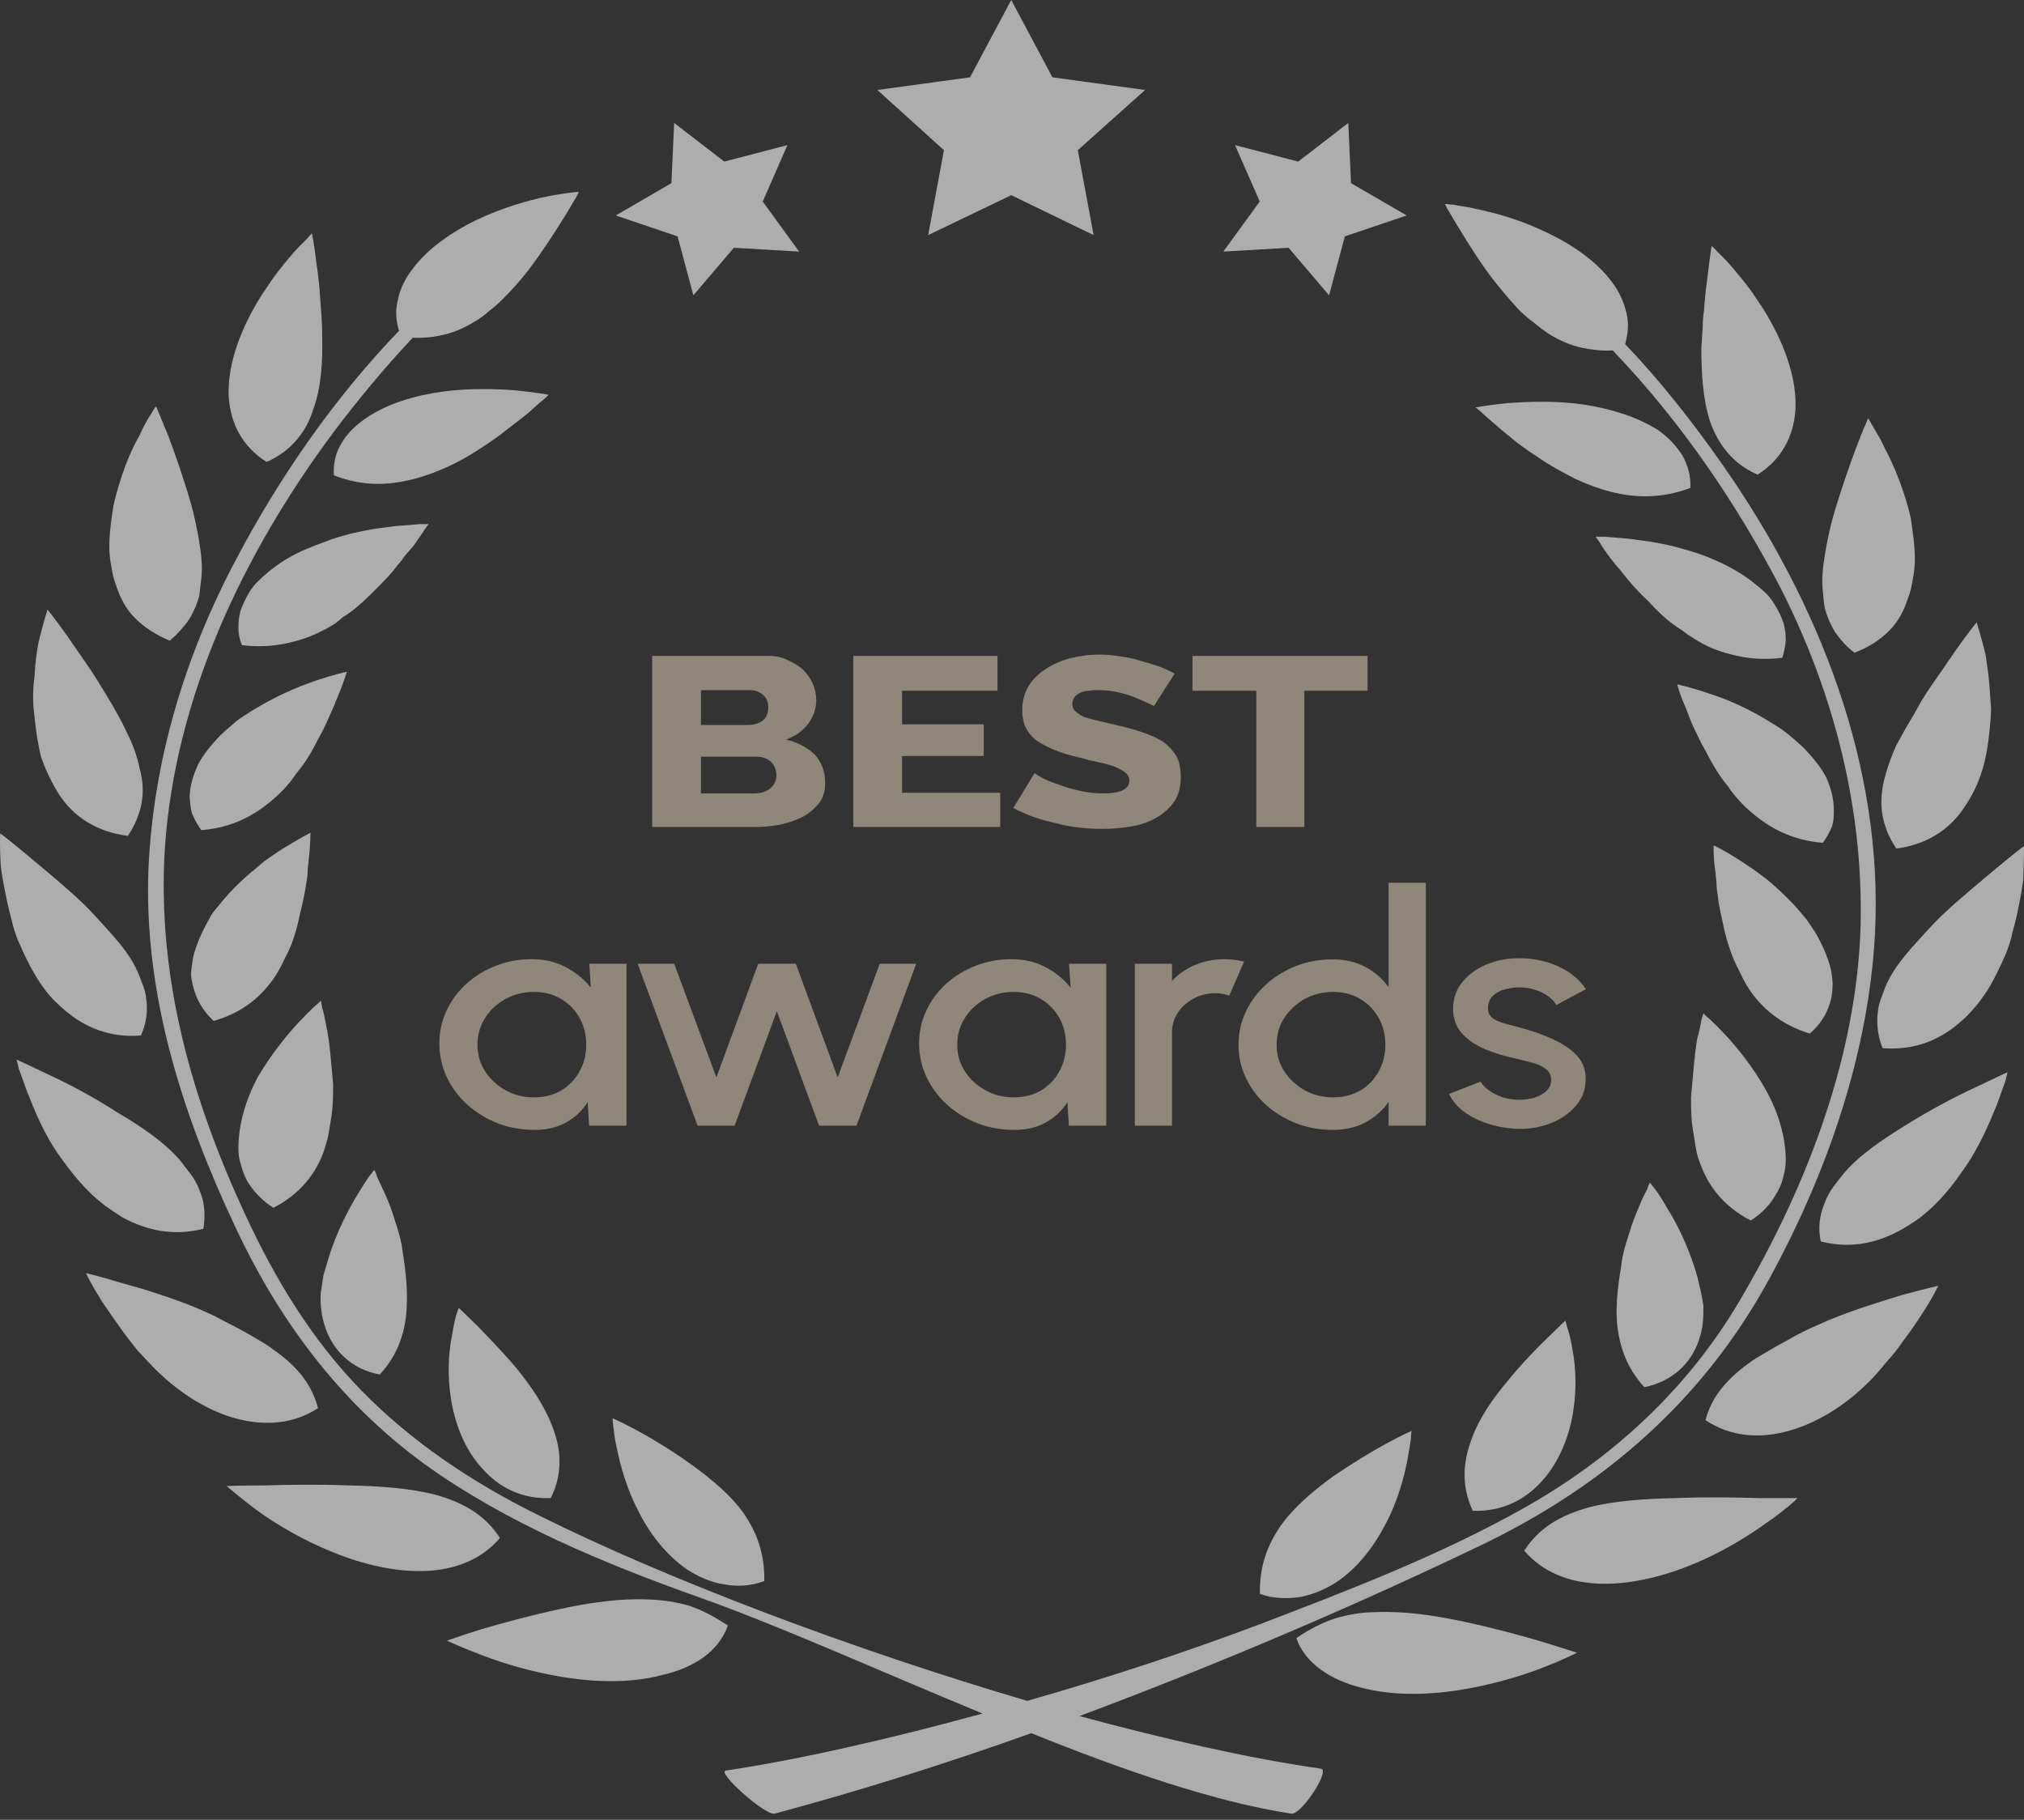
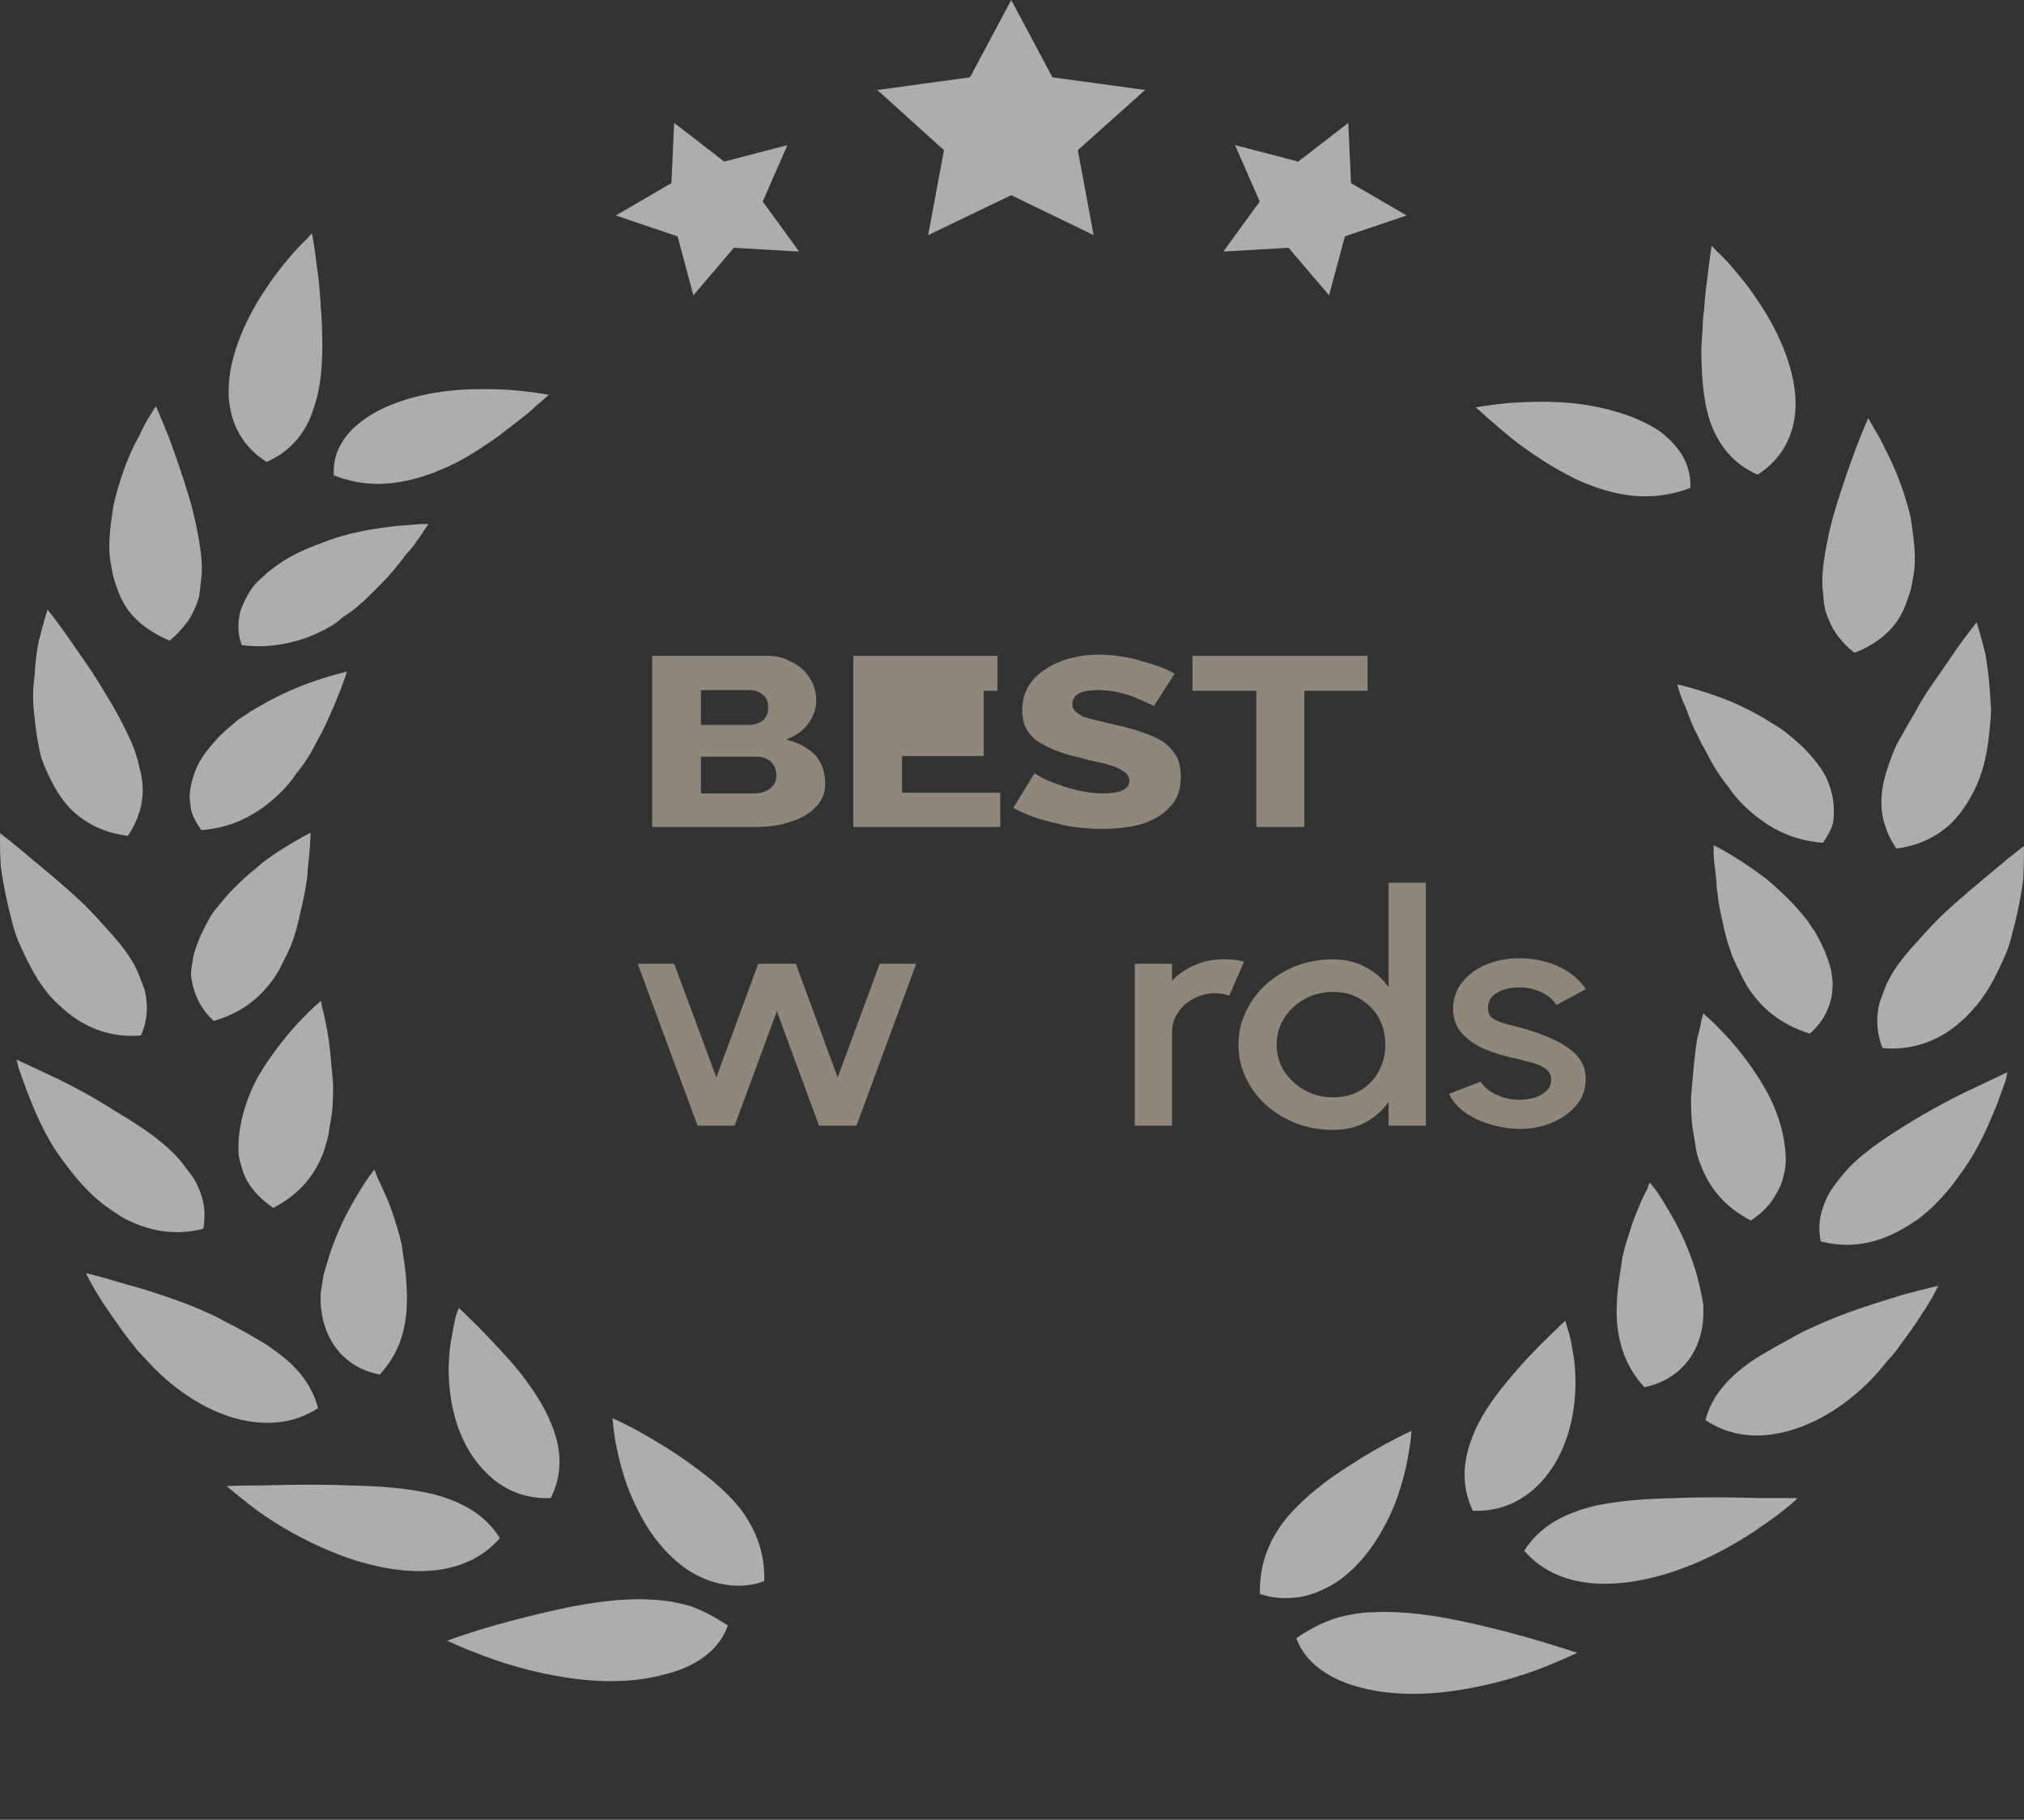
<svg xmlns="http://www.w3.org/2000/svg" width="218" height="196" viewBox="0 0 218 196" fill="none">
  <rect x="0" y="0" width="218" height="196" fill="#333333" stroke="none" />
  <g opacity="0.6">
    <path d="M78.396 175.071C76.917 174.116 75.66 173.433 74.255 172.955C72.826 172.546 71.347 172.318 69.819 172.273C66.787 172.136 63.534 172.614 60.354 173.297C57.175 173.979 54.143 174.798 51.851 175.481C49.633 176.163 48.154 176.709 48.154 176.709C48.154 176.709 49.559 177.392 51.925 178.279C54.217 179.167 57.397 180.122 60.872 180.668C64.347 181.214 68.118 181.282 71.372 180.395C74.699 179.644 77.435 177.87 78.396 175.071Z" fill="white" />
    <path d="M68.711 162.65C69.894 165.107 71.743 167.496 74.035 169.066C75.218 169.817 76.549 170.431 77.954 170.636C79.359 170.909 80.838 170.841 82.316 170.295C82.39 167.36 81.503 165.039 80.098 162.991C78.693 161.012 76.623 159.306 74.552 157.804C72.482 156.302 70.338 155.006 68.711 154.118C67.084 153.231 65.975 152.753 65.975 152.753C65.975 152.753 65.975 153.026 66.049 153.572C66.123 154.118 66.197 154.937 66.419 155.893C66.788 157.736 67.454 160.261 68.711 162.65Z" fill="white" />
    <path d="M45.862 169.202C49.042 169.066 51.852 167.974 53.848 165.653C52.221 163.128 49.855 161.831 46.971 161.012C44.088 160.261 40.76 160.056 37.507 159.988C34.179 159.851 30.926 159.92 28.486 159.988C25.972 159.988 24.419 160.056 24.419 160.056C24.419 160.056 24.715 160.329 25.306 160.807C25.898 161.285 26.711 161.967 27.746 162.718C29.817 164.22 32.7 165.926 35.954 167.223C39.133 168.52 42.683 169.339 45.862 169.202Z" fill="white" />
    <path d="M51.927 158.146C53.702 160.193 56.216 161.49 59.321 161.353C60.652 158.692 60.431 156.098 59.543 153.777C58.656 151.388 57.177 149.272 55.624 147.361C54.072 145.518 52.445 143.88 51.336 142.72C50.744 142.174 50.3 141.696 49.931 141.355C49.635 141.082 49.413 140.877 49.413 140.877C49.413 140.877 49.265 141.218 49.117 141.696C48.969 142.242 48.822 142.993 48.674 143.88C48.304 145.723 48.156 148.18 48.6 150.842C49.043 153.436 50.079 156.166 51.927 158.146Z" fill="white" />
    <path d="M12.959 138.147C10.741 137.465 9.262 137.124 9.262 137.124C9.262 137.124 9.41 137.465 9.705 138.011C10.001 138.557 10.445 139.308 11.036 140.263C11.628 141.151 12.367 142.174 13.181 143.335C13.575 143.881 13.994 144.427 14.438 144.973L14.807 145.451L15.325 145.997C15.621 146.315 15.941 146.656 16.286 147.02C18.874 149.751 22.128 151.866 25.307 152.754C28.561 153.641 31.666 153.368 34.254 151.662C33.515 148.863 31.74 146.952 29.374 145.314C28.782 144.836 28.117 144.495 27.451 144.085C26.761 143.676 26.071 143.289 25.381 142.925C24.642 142.561 23.902 142.174 23.163 141.765C22.473 141.446 21.758 141.128 21.018 140.809C18.135 139.649 15.251 138.762 12.959 138.147Z" fill="white" />
    <path d="M35.067 143.061C35.88 145.45 37.877 147.498 40.908 148.044C42.978 145.791 43.644 143.334 43.792 141.013C43.94 138.693 43.644 136.509 43.348 134.666C43.274 133.847 42.905 132.55 42.535 131.458C42.239 130.434 41.869 129.478 41.5 128.659C41.13 127.84 40.834 127.226 40.612 126.748C40.464 126.27 40.317 125.997 40.317 125.997C40.317 125.997 40.095 126.27 39.725 126.748C39.38 127.249 38.961 127.909 38.468 128.728C37.433 130.434 36.25 132.755 35.436 135.348C35.239 135.985 35.042 136.645 34.845 137.328C34.746 137.965 34.648 138.602 34.549 139.239C34.5 139.876 34.524 140.536 34.623 141.218C34.697 141.832 34.845 142.447 35.067 143.061Z" fill="white" />
    <path d="M9.557 128.318C10.075 128.865 10.666 129.342 11.258 129.82C11.899 130.275 12.54 130.707 13.181 131.117C15.842 132.55 18.726 133.165 21.906 132.345C22.128 130.98 22.054 129.684 21.61 128.523C21.413 127.932 21.142 127.363 20.797 126.817C20.427 126.271 19.983 125.793 19.614 125.247C17.913 123.131 15.251 121.357 12.589 119.787C10.075 118.149 7.339 116.715 5.269 115.76C3.124 114.736 1.793 114.122 1.793 114.122C1.793 114.122 1.867 114.463 2.015 115.077C2.237 115.691 2.533 116.51 2.903 117.534C3.716 119.582 4.751 122.244 6.6 124.769C7.487 125.998 8.448 127.226 9.557 128.318Z" fill="white" />
    <path d="M26.638 127.226C27.303 128.318 28.191 129.274 29.448 130.093C32.332 128.591 33.958 126.476 34.846 124.087C35.043 123.495 35.215 122.904 35.363 122.312C35.413 121.993 35.462 121.675 35.511 121.356C35.56 121.083 35.61 120.788 35.659 120.469C35.881 119.172 35.881 117.944 35.881 116.783C35.659 114.394 35.511 112.142 35.141 110.504C34.993 109.685 34.846 109.002 34.698 108.525C34.624 108.047 34.55 107.774 34.55 107.774C34.55 107.774 34.328 108.047 33.884 108.388C33.441 108.798 32.874 109.366 32.184 110.094C30.853 111.528 29.152 113.644 27.747 116.033C26.49 118.422 25.677 121.083 25.677 123.677C25.677 124.291 25.751 124.906 25.973 125.52C26.12 126.111 26.342 126.68 26.638 127.226Z" fill="white" />
    <path d="M4.011 105.385C4.406 106.023 4.849 106.637 5.342 107.228C5.835 107.774 6.377 108.298 6.969 108.798C9.187 110.709 11.923 111.801 15.177 111.528C15.768 110.232 15.916 108.935 15.768 107.706C15.719 107.115 15.571 106.523 15.325 105.932C15.103 105.317 14.881 104.771 14.585 104.157C13.993 102.997 13.106 101.836 12.145 100.744C11.652 100.198 11.159 99.652 10.666 99.106C10.173 98.56 9.656 98.014 9.113 97.468C6.969 95.42 4.603 93.509 2.902 92.076C1.202 90.642 0.018 89.755 0.018 89.755C0.018 89.755 -0.055 91.189 0.092 93.373C0.24 94.465 0.462 95.693 0.758 97.058C0.906 97.741 1.078 98.446 1.275 99.174C1.423 99.857 1.645 100.539 1.941 101.29C2.533 102.655 3.198 104.089 4.011 105.385Z" fill="white" />
    <path d="M23.014 109.957C26.193 109.07 28.264 107.227 29.669 105.111C30.014 104.565 30.309 104.019 30.556 103.473C30.852 102.927 31.123 102.358 31.369 101.766C31.813 100.606 32.109 99.446 32.331 98.354C32.626 97.193 32.848 96.101 32.996 95.077C33.095 94.577 33.144 94.076 33.144 93.576C33.218 93.166 33.218 92.689 33.292 92.279C33.44 90.709 33.44 89.685 33.44 89.685C33.44 89.685 32.257 90.3 30.482 91.392C30.038 91.665 29.595 91.96 29.151 92.279C28.609 92.643 28.116 93.03 27.672 93.439C26.711 94.19 25.676 95.146 24.715 96.169C24.271 96.67 23.827 97.193 23.384 97.739C23.137 98.012 22.915 98.308 22.718 98.627C22.57 98.9 22.422 99.173 22.274 99.446C21.609 100.674 21.091 101.903 20.796 103.131C20.722 103.746 20.574 104.36 20.574 104.974C20.623 105.566 20.746 106.157 20.943 106.749C21.313 107.909 21.979 109.001 23.014 109.957Z" fill="white" />
    <path d="M11.627 75.147C10.888 73.918 10.148 72.689 9.335 71.529C8.595 70.437 7.856 69.413 7.264 68.526C6.007 66.751 5.12 65.659 5.12 65.659C5.12 65.659 4.677 67.024 4.159 69.14C3.937 70.232 3.789 71.461 3.715 72.894C3.617 73.577 3.567 74.282 3.567 75.01C3.567 75.738 3.617 76.466 3.715 77.194C3.863 78.696 4.085 80.197 4.455 81.631C4.972 83.064 5.638 84.429 6.377 85.59C7.93 87.978 10.444 89.617 13.771 90.026C14.166 89.434 14.486 88.843 14.733 88.251C14.954 87.637 15.176 87.023 15.25 86.477C15.472 85.248 15.398 84.02 15.028 82.723C14.782 81.494 14.338 80.243 13.697 78.969C13.106 77.672 12.367 76.375 11.627 75.147Z" fill="white" />
    <path d="M29.373 86.137C30.334 85.318 31.222 84.363 31.887 83.339C32.701 82.383 33.366 81.36 33.884 80.336C34.179 79.79 34.401 79.312 34.697 78.834C34.944 78.334 35.165 77.856 35.363 77.401C35.806 76.445 36.176 75.558 36.472 74.807C37.063 73.374 37.359 72.35 37.359 72.35C37.359 72.35 36.028 72.623 34.032 73.305C31.961 73.988 29.521 75.08 27.081 76.582C26.489 76.991 25.824 77.332 25.306 77.81C24.764 78.265 24.247 78.72 23.754 79.175C22.792 80.199 21.905 81.223 21.314 82.383C20.796 83.544 20.426 84.704 20.426 85.933C20.5 86.479 20.5 87.093 20.722 87.707C20.968 88.299 21.289 88.868 21.683 89.414C25.011 89.141 27.377 87.844 29.373 86.137Z" fill="white" />
    <path d="M19.76 67.503C20.204 67.003 20.549 66.48 20.795 65.933C21.091 65.342 21.313 64.751 21.461 64.159C21.535 63.545 21.609 62.93 21.683 62.316C21.831 61.087 21.683 59.722 21.461 58.357C21.239 56.992 20.943 55.627 20.573 54.262C19.76 51.464 18.873 48.938 18.134 46.959C17.32 44.979 16.802 43.751 16.802 43.751C16.802 43.751 16.581 44.024 16.285 44.57C15.915 45.116 15.472 45.867 15.028 46.891C13.919 48.802 12.884 51.532 12.218 54.467C11.996 55.9 11.774 57.402 11.774 58.903C11.774 59.586 11.848 60.337 11.996 61.019C12.095 61.747 12.267 62.43 12.514 63.067C12.957 64.432 13.549 65.592 14.584 66.616C15.546 67.572 16.802 68.391 18.281 69.005C18.873 68.504 19.366 68.004 19.76 67.503Z" fill="white" />
    <path d="M45.715 57.061C46.011 56.652 46.159 56.447 46.159 56.447C46.159 56.447 45.789 56.447 45.197 56.447C44.532 56.515 43.719 56.583 42.684 56.652C41.574 56.788 40.391 56.925 39.06 57.198C38.395 57.334 37.729 57.471 37.064 57.675C36.374 57.858 35.684 58.085 34.993 58.358C33.663 58.836 32.258 59.382 31.001 60.133C29.817 60.815 28.708 61.703 27.747 62.658C27.303 63.068 26.934 63.614 26.638 64.16C26.342 64.706 26.096 65.252 25.899 65.798C25.751 66.389 25.677 66.981 25.677 67.572C25.677 68.209 25.8 68.846 26.047 69.484C27.673 69.688 29.152 69.62 30.557 69.347C31.962 69.074 33.293 68.664 34.476 68.05C35.067 67.777 35.634 67.459 36.177 67.095C36.423 66.913 36.669 66.708 36.916 66.48C37.212 66.298 37.483 66.116 37.729 65.934C38.765 65.183 39.652 64.296 40.465 63.477C41.352 62.59 42.166 61.771 42.757 60.952C42.955 60.724 43.127 60.519 43.275 60.337C43.423 60.11 43.571 59.905 43.719 59.723C44.064 59.359 44.359 59.018 44.606 58.699C45.05 58.017 45.493 57.471 45.715 57.061Z" fill="white" />
    <path d="M28.708 49.756C30.113 49.142 31.148 48.323 31.962 47.367C32.775 46.412 33.367 45.32 33.736 44.091C34.624 41.702 34.772 38.835 34.698 36.037C34.698 35.355 34.673 34.672 34.624 33.989C34.574 33.307 34.525 32.647 34.476 32.01C34.402 30.713 34.254 29.485 34.106 28.529C33.884 26.481 33.589 25.116 33.589 25.116C33.589 25.116 33.367 25.389 32.923 25.867C32.479 26.277 31.814 26.959 31.075 27.846C30.409 28.666 29.596 29.621 28.856 30.781C28.043 31.942 27.303 33.17 26.638 34.535C25.973 35.901 25.455 37.266 25.085 38.699C24.715 40.132 24.568 41.566 24.642 42.862C24.863 45.593 26.046 48.05 28.708 49.756Z" fill="white" />
    <path d="M51.704 48.325C52.739 47.643 53.774 46.96 54.587 46.278C55.475 45.595 56.288 44.981 56.954 44.435C57.619 43.82 58.137 43.343 58.506 43.07C58.876 42.728 59.098 42.524 59.098 42.524C59.098 42.524 57.693 42.251 55.549 42.046C54.513 41.955 53.306 41.909 51.925 41.909C50.594 41.909 49.116 41.978 47.637 42.182C44.679 42.592 41.721 43.479 39.503 44.981C38.394 45.731 37.433 46.619 36.841 47.643C36.176 48.666 35.88 49.895 35.954 51.192C39.059 52.42 41.869 52.284 44.531 51.601C45.862 51.26 47.119 50.782 48.302 50.236C49.485 49.69 50.668 49.008 51.704 48.325Z" fill="white" />
-     <path d="M45.788 157.735C54.513 164.014 65.013 168.383 75.365 172.068C83.868 175.072 94.738 179.986 105.829 184.559C95.847 187.289 86.012 189.541 78.174 190.702C77.139 190.838 82.389 195.548 83.424 195.343C92.593 192.886 101.91 189.951 111.079 186.675C121.061 190.702 130.969 194.115 139.103 195.343C140.138 195.48 143.318 190.702 142.282 190.497C134.592 189.405 125.645 187.357 116.255 184.832C131.635 179.099 146.497 172.683 159.289 166.54C173.19 159.919 183.616 150.432 190.493 137.873C196.852 126.27 201.288 113.37 201.954 100.47C202.841 82.587 196.038 65.046 185.465 49.961C182.359 45.525 178.884 41.088 175.039 37.061C175.384 35.878 175.433 34.763 175.187 33.717C174.891 32.488 174.373 31.328 173.56 30.304C171.933 28.12 169.345 26.345 166.609 25.049C163.947 23.752 161.138 22.933 159.067 22.523C158.032 22.25 157.145 22.182 156.553 22.045C156.257 22.045 156.036 22.023 155.888 21.977C155.74 21.977 155.641 21.977 155.592 21.977C155.641 21.977 155.691 22.045 155.74 22.182C155.789 22.318 155.888 22.5 156.036 22.728C156.331 23.206 156.701 23.888 157.219 24.707C158.18 26.277 159.511 28.461 161.138 30.509C161.951 31.533 162.838 32.556 163.726 33.512C164.219 33.967 164.736 34.399 165.278 34.809C165.771 35.218 166.289 35.605 166.831 35.969C167.94 36.652 169.123 37.198 170.454 37.471C171.49 37.676 172.525 37.812 173.708 37.744C181.102 45.457 187.091 54.33 191.75 63.271C197.591 74.738 200.697 87.16 200.401 99.65C200.031 113.37 194.855 127.225 187.831 139.306C182.433 148.794 174.521 156.506 164.465 162.24C155.444 167.359 145.536 171.181 135.702 174.935C128.307 177.733 119.508 180.668 110.635 183.194C91.632 177.597 71.816 170.089 57.988 163.195C50.816 159.646 44.309 155.278 38.911 149.749C33.514 144.221 29.595 137.668 26.489 130.979C20.574 118.284 16.877 105.111 17.764 91.255C18.873 75.216 26.045 59.79 36.028 46.412C38.615 42.999 41.425 39.587 44.457 36.379C45.541 36.424 46.577 36.333 47.562 36.106C48.894 35.833 50.077 35.287 51.186 34.604C51.728 34.286 52.245 33.899 52.739 33.444C53.281 33.034 53.774 32.602 54.217 32.147C55.178 31.192 56.066 30.168 56.879 29.144C58.432 27.096 59.837 24.912 60.798 23.342C61.316 22.523 61.685 21.841 61.981 21.363C62.129 21.135 62.228 20.953 62.277 20.817C62.326 20.726 62.351 20.68 62.351 20.68C62.351 20.68 62.277 20.68 62.129 20.68C61.981 20.68 61.759 20.703 61.464 20.749C60.872 20.817 59.985 20.953 58.95 21.158C56.879 21.568 54.069 22.387 51.334 23.683C48.672 24.98 46.084 26.755 44.457 28.939C43.644 29.963 43.052 31.192 42.83 32.42C42.584 33.421 42.633 34.49 42.978 35.628C35.88 42.999 30.038 51.531 25.528 60.063C19.908 70.574 16.507 81.973 15.989 93.576C15.472 106.954 19.538 119.786 25.306 132.071C29.89 141.9 36.397 150.91 45.788 157.735Z" fill="white" />
    <path d="M157.146 182.035C160.622 181.489 163.801 180.533 166.093 179.646C168.386 178.759 169.864 178.008 169.864 178.008C169.864 178.008 168.386 177.53 166.167 176.848C163.875 176.165 160.843 175.346 157.664 174.663C154.484 173.981 151.231 173.503 148.125 173.64C146.647 173.64 145.168 173.913 143.763 174.322C142.358 174.8 141.027 175.482 139.622 176.438C140.583 179.168 143.319 180.943 146.573 181.762C149.9 182.649 153.671 182.581 157.146 182.035Z" fill="white" />
    <path d="M140.066 172.001C141.471 171.728 142.728 171.182 143.911 170.431C146.277 168.861 148.051 166.472 149.308 164.015C150.565 161.626 151.231 159.101 151.601 157.19C151.748 156.302 151.896 155.483 151.97 154.937C151.97 154.391 152.044 154.118 152.044 154.118C152.044 154.118 150.935 154.596 149.308 155.483C147.682 156.371 145.537 157.668 143.467 159.101C141.397 160.602 139.326 162.377 137.921 164.356C136.516 166.404 135.629 168.725 135.703 171.66C137.108 172.206 138.661 172.206 140.066 172.001Z" fill="white" />
    <path d="M180.51 161.354C177.257 161.422 173.855 161.627 171.046 162.377C168.162 163.196 165.796 164.493 164.169 167.019C166.165 169.339 168.975 170.431 172.155 170.568C175.334 170.704 178.883 169.885 182.063 168.589C185.316 167.292 188.2 165.517 190.27 164.016C191.306 163.333 192.119 162.65 192.711 162.173C193.302 161.695 193.598 161.354 193.598 161.354C193.598 161.354 192.045 161.354 189.531 161.354C187.091 161.285 183.838 161.217 180.51 161.354Z" fill="white" />
    <path d="M158.623 162.718C161.802 162.854 164.316 161.489 166.091 159.51C167.94 157.462 168.975 154.8 169.418 152.206C169.862 149.544 169.714 147.087 169.345 145.244C169.197 144.334 169.024 143.606 168.827 143.06C168.679 142.514 168.605 142.241 168.605 142.241C168.605 142.241 168.383 142.446 168.088 142.719C167.718 143.06 167.274 143.538 166.683 144.084C165.5 145.244 163.947 146.814 162.394 148.725C160.841 150.568 159.288 152.752 158.475 155.073C157.588 157.462 157.366 159.987 158.623 162.718Z" fill="white" />
    <path d="M201.733 148.385C202.078 148.021 202.398 147.657 202.694 147.293L203.138 146.747L203.507 146.337C204 145.791 204.444 145.223 204.838 144.631C205.652 143.539 206.391 142.515 206.983 141.56C207.574 140.672 208.018 139.922 208.314 139.375C208.609 138.829 208.757 138.488 208.757 138.488C208.757 138.488 207.278 138.829 204.986 139.444C202.768 140.126 199.81 141.014 197.001 142.174C196.261 142.492 195.546 142.811 194.856 143.129C194.067 143.494 193.328 143.88 192.638 144.29C191.898 144.699 191.233 145.041 190.567 145.45C189.902 145.86 189.237 146.201 188.645 146.61C186.279 148.317 184.43 150.16 183.691 152.958C186.353 154.733 189.458 155.006 192.638 154.118C195.891 153.231 199.145 151.115 201.733 148.385Z" fill="white" />
    <path d="M182.581 136.714C181.768 134.12 180.585 131.731 179.55 130.093C179.057 129.229 178.638 128.569 178.293 128.114C177.923 127.636 177.701 127.363 177.701 127.363C177.701 127.363 177.553 127.636 177.405 128.114C177.183 128.523 176.814 129.206 176.518 130.025C176.148 130.844 175.779 131.799 175.483 132.823C175.113 133.915 174.743 135.212 174.669 135.963C174.374 137.874 174.004 140.058 174.152 142.379C174.374 144.7 175.039 147.157 177.11 149.409C180.141 148.795 182.138 146.815 182.951 144.426C183.173 143.812 183.321 143.198 183.395 142.584C183.469 141.901 183.469 141.287 183.469 140.604C183.37 139.967 183.247 139.33 183.099 138.693C182.951 138.011 182.778 137.351 182.581 136.714Z" fill="white" />
    <path d="M216.002 116.441C216.15 115.827 216.224 115.485 216.224 115.485C216.224 115.485 214.893 116.1 212.749 117.124C210.678 118.079 207.943 119.512 205.429 121.082C202.767 122.72 200.105 124.495 198.404 126.611C198.034 127.089 197.591 127.635 197.221 128.181C196.876 128.727 196.605 129.296 196.408 129.887C195.964 131.047 195.816 132.344 196.112 133.709C199.291 134.528 202.175 133.914 204.837 132.413C205.478 132.049 206.119 131.639 206.76 131.184C207.351 130.706 207.943 130.228 208.46 129.682C209.569 128.59 210.531 127.362 211.418 126.065C213.193 123.608 214.302 120.878 215.115 118.898C215.485 117.874 215.781 116.987 216.002 116.441Z" fill="white" />
    <path d="M188.572 131.459C189.829 130.64 190.716 129.684 191.308 128.592C191.653 128.046 191.899 127.477 192.047 126.886C192.195 126.271 192.343 125.657 192.343 125.043C192.343 122.449 191.529 119.787 190.198 117.398C188.867 115.009 187.167 112.894 185.836 111.46C185.146 110.732 184.579 110.163 184.135 109.754C183.692 109.413 183.47 109.14 183.47 109.14C183.47 109.14 183.396 109.413 183.248 109.89C183.174 110.368 183.026 111.051 182.804 111.87C182.508 113.508 182.36 115.76 182.139 118.149C182.139 119.309 182.139 120.538 182.361 121.835C182.41 122.108 182.459 122.404 182.508 122.722C182.558 123.041 182.607 123.359 182.656 123.678C182.755 124.269 182.927 124.861 183.174 125.452C184.061 127.841 185.688 129.957 188.572 131.459Z" fill="white" />
    <path d="M208.905 98.832C208.363 99.378 207.845 99.924 207.352 100.47C206.859 101.016 206.366 101.562 205.873 102.108C204.912 103.2 204.025 104.361 203.433 105.521C203.137 106.067 202.916 106.681 202.694 107.296C202.447 107.887 202.299 108.479 202.25 109.07C202.102 110.299 202.25 111.596 202.768 112.892C206.095 113.165 208.831 112.073 211.049 110.162C211.641 109.662 212.183 109.116 212.676 108.524C213.194 107.978 213.563 107.364 214.007 106.749C214.82 105.453 215.486 104.019 216.077 102.654C216.373 101.903 216.595 101.221 216.743 100.47C216.94 99.788 217.112 99.105 217.26 98.422C217.556 97.057 217.778 95.829 217.926 94.737C218 92.553 218 91.119 218 91.119C218 91.119 216.817 92.007 215.116 93.44C213.415 94.873 211.049 96.784 208.905 98.832Z" fill="white" />
    <path d="M197.074 108.116C197.271 107.524 197.37 106.933 197.37 106.341C197.444 105.727 197.296 105.113 197.222 104.498C196.926 103.27 196.408 102.041 195.743 100.813C195.595 100.54 195.423 100.266 195.225 99.993C195.028 99.675 194.831 99.379 194.634 99.106C194.19 98.56 193.747 98.037 193.303 97.536C192.342 96.513 191.307 95.557 190.345 94.738C189.852 94.374 189.359 94.01 188.866 93.646C188.373 93.327 187.93 93.031 187.535 92.758C185.761 91.598 184.578 91.052 184.578 91.052C184.578 91.052 184.504 92.076 184.726 93.646C184.8 94.055 184.8 94.533 184.874 94.943C184.874 95.398 184.923 95.898 185.021 96.444C185.095 97.468 185.391 98.56 185.613 99.652C185.835 100.813 186.205 101.973 186.648 103.133C186.895 103.725 187.166 104.293 187.462 104.84C187.708 105.386 188.004 105.932 188.349 106.478C189.754 108.594 191.824 110.368 194.93 111.324C196.039 110.368 196.704 109.276 197.074 108.116Z" fill="white" />
    <path d="M202.916 84.089C202.62 85.386 202.546 86.615 202.768 87.843C202.842 88.389 203.063 89.004 203.285 89.618C203.532 90.209 203.852 90.801 204.246 91.392C207.5 90.983 210.014 89.345 211.567 86.956C212.38 85.796 213.046 84.43 213.489 82.997C213.933 81.564 214.155 80.062 214.303 78.561C214.377 77.81 214.451 77.059 214.451 76.308C214.401 75.626 214.352 74.92 214.303 74.192C214.229 72.827 214.007 71.599 213.859 70.507C213.341 68.391 212.898 67.026 212.898 67.026C212.898 67.026 212.01 68.118 210.753 69.892C210.162 70.78 209.422 71.803 208.683 72.895C207.87 74.056 207.056 75.216 206.391 76.513C205.651 77.742 204.912 79.038 204.246 80.267C203.655 81.587 203.211 82.861 202.916 84.089Z" fill="white" />
    <path d="M196.704 83.747C196.113 82.587 195.225 81.563 194.264 80.539C193.771 80.084 193.254 79.629 192.711 79.174C192.12 78.696 191.528 78.287 190.937 77.946C188.497 76.376 185.983 75.284 183.986 74.669C181.99 73.987 180.659 73.714 180.659 73.714C180.659 73.714 180.881 74.738 181.546 76.171C181.842 76.922 182.138 77.809 182.581 78.696C182.828 79.197 183.074 79.698 183.321 80.198C183.616 80.676 183.838 81.154 184.134 81.7C184.652 82.655 185.317 83.747 186.13 84.703C186.796 85.727 187.683 86.682 188.644 87.501C190.641 89.208 193.007 90.504 196.334 90.777C196.729 90.231 197.049 89.663 197.296 89.071C197.518 88.457 197.518 87.843 197.518 87.228C197.518 86.068 197.222 84.908 196.704 83.747Z" fill="white" />
    <path d="M201.215 45.047C201.215 45.047 200.623 46.344 199.884 48.323C199.144 50.303 198.257 52.828 197.444 55.627C197.074 56.992 196.778 58.357 196.556 59.722C196.334 61.087 196.187 62.384 196.334 63.681C196.408 64.295 196.408 64.909 196.556 65.523C196.704 66.115 196.926 66.707 197.222 67.298C197.468 67.844 197.813 68.367 198.257 68.868C198.651 69.368 199.144 69.846 199.736 70.301C201.215 69.755 202.472 68.936 203.433 67.981C204.468 66.957 205.06 65.796 205.503 64.431C205.75 63.794 205.922 63.112 206.021 62.384C206.169 61.701 206.243 60.95 206.243 60.2C206.243 58.766 206.021 57.265 205.799 55.763C205.134 52.897 204.024 50.166 202.989 48.255C202.546 47.231 202.028 46.481 201.732 45.934C201.436 45.389 201.215 45.047 201.215 45.047Z" fill="white" />
-     <path d="M191.381 65.523C191.085 64.977 190.715 64.431 190.271 63.953C189.31 63.066 188.201 62.179 187.018 61.496C185.761 60.745 184.356 60.131 183.025 59.653C182.335 59.426 181.645 59.221 180.955 59.039C180.289 58.834 179.624 58.698 178.958 58.561C177.627 58.288 176.37 58.152 175.335 58.015C174.3 57.924 173.462 57.856 172.821 57.81C172.23 57.81 171.86 57.81 171.86 57.81C171.86 57.81 172.008 58.015 172.303 58.425C172.525 58.834 172.895 59.38 173.413 60.063C173.659 60.381 173.93 60.722 174.226 61.087C174.423 61.269 174.596 61.473 174.744 61.701C174.891 61.883 175.039 62.065 175.187 62.247C175.853 63.066 176.666 63.953 177.553 64.772C178.367 65.659 179.254 66.547 180.289 67.298C180.536 67.48 180.807 67.662 181.103 67.844C181.349 68.026 181.596 68.208 181.842 68.39C182.384 68.754 182.951 69.095 183.543 69.414C184.726 70.028 186.057 70.437 187.462 70.71C188.793 70.983 190.345 71.052 191.972 70.847C192.169 70.21 192.293 69.573 192.342 68.936C192.342 68.344 192.268 67.753 192.12 67.161C191.923 66.57 191.676 66.024 191.381 65.523Z" fill="white" />
    <path d="M189.31 51.123C191.972 49.417 193.155 46.96 193.377 44.229C193.451 42.864 193.303 41.499 192.934 40.066C192.564 38.633 192.046 37.267 191.381 35.902C190.715 34.537 189.976 33.309 189.162 32.148C188.423 30.988 187.61 30.032 186.87 29.145C186.205 28.326 185.539 27.644 185.096 27.234C184.652 26.756 184.356 26.483 184.356 26.483C184.356 26.483 184.134 27.848 183.913 29.828C183.765 30.852 183.617 32.08 183.543 33.377C183.444 34.014 183.395 34.651 183.395 35.288C183.321 35.971 183.321 36.721 183.247 37.404C183.247 40.134 183.395 43.001 184.208 45.458C184.652 46.687 185.244 47.779 186.057 48.734C186.87 49.69 187.905 50.509 189.31 51.123Z" fill="white" />
    <path d="M178.515 46.275C176.222 44.842 173.265 43.955 170.381 43.545C168.902 43.34 167.423 43.272 166.092 43.272C164.761 43.272 163.504 43.34 162.469 43.408C160.325 43.613 158.92 43.886 158.92 43.886C158.92 43.886 159.142 44.023 159.511 44.364C159.881 44.705 160.399 45.183 161.064 45.729C161.73 46.343 162.543 46.958 163.356 47.64C164.244 48.323 165.279 49.005 166.314 49.688C167.349 50.37 168.532 50.985 169.715 51.599C170.899 52.145 172.156 52.623 173.486 52.964C176.148 53.647 178.958 53.715 182.064 52.555C182.138 51.258 181.768 50.029 181.177 49.005C180.511 47.981 179.624 47.026 178.515 46.275Z" fill="white" />
    <path d="M108.917 0L113.353 8.327L123.335 9.692L116.089 16.176L117.79 25.322L108.917 21.022L99.97 25.322L101.67 16.176L94.498 9.692L104.48 8.327L108.917 0Z" fill="white" />
    <path d="M86.069 27.097L82.15 21.705L84.812 15.63L78.01 17.405L72.612 13.241L72.316 19.726L66.327 23.206L72.981 25.459L74.682 31.806L79.045 26.687L86.069 27.097Z" fill="white" />
    <path d="M131.764 27.097L135.683 21.705L133.021 15.63L139.824 17.405L145.222 13.241L145.517 19.726L151.507 23.206L144.852 25.459L143.151 31.806L138.789 26.687L131.764 27.097Z" fill="white" />
    <path fill-rule="evenodd" clip-rule="evenodd" d="M88.879 84.362C88.879 85.181 88.682 85.863 88.287 86.409C87.844 87.001 87.277 87.501 86.587 87.911C85.897 88.275 85.083 88.571 84.147 88.798C83.26 88.98 82.298 89.071 81.263 89.071H70.246V70.643H82.816C83.555 70.643 84.245 70.802 84.886 71.121C85.527 71.394 86.069 71.735 86.513 72.144C86.957 72.599 87.302 73.1 87.548 73.646C87.795 74.237 87.918 74.829 87.918 75.421C87.918 76.285 87.647 77.104 87.105 77.878C86.562 78.651 85.749 79.243 84.664 79.652C85.946 79.971 86.981 80.517 87.77 81.29C88.509 82.109 88.879 83.133 88.879 84.362ZM75.496 74.328V78.082H80.597C81.14 78.082 81.633 77.946 82.076 77.673C82.52 77.354 82.742 76.854 82.742 76.171C82.742 75.58 82.545 75.125 82.15 74.806C81.756 74.488 81.288 74.328 80.745 74.328H75.496ZM83.629 83.543C83.629 82.951 83.432 82.451 83.038 82.041C82.594 81.677 82.076 81.495 81.485 81.495H75.496V85.454H81.263C81.953 85.454 82.52 85.272 82.964 84.908C83.407 84.544 83.629 84.089 83.629 83.543Z" fill="#CFBFAC" />
-     <path d="M107.733 85.386V89.071H91.91V70.643H107.438V74.397H97.159V78.014H105.959V81.427H97.159V85.386H107.733Z" fill="#CFBFAC" />
+     <path d="M107.733 85.386V89.071H91.91V70.643H107.438V74.397H97.159H105.959V81.427H97.159V85.386H107.733Z" fill="#CFBFAC" />
    <path d="M124.297 76.034C124.198 75.989 123.952 75.875 123.557 75.693C123.163 75.511 122.695 75.306 122.152 75.078C121.561 74.851 120.945 74.669 120.304 74.532C119.614 74.396 118.924 74.328 118.234 74.328C117.346 74.328 116.681 74.441 116.237 74.669C115.744 74.942 115.498 75.329 115.498 75.829C115.498 76.148 115.596 76.398 115.793 76.58C116.04 76.808 116.336 77.012 116.681 77.194C117.075 77.331 117.568 77.467 118.16 77.604C118.751 77.74 119.417 77.9 120.156 78.082C121.241 78.309 122.226 78.582 123.114 78.901C123.952 79.174 124.691 79.515 125.332 79.924C125.924 80.379 126.392 80.903 126.737 81.494C127.033 82.086 127.181 82.814 127.181 83.678C127.181 84.725 126.959 85.59 126.515 86.272C126.022 87 125.381 87.592 124.593 88.047C123.804 88.502 122.917 88.82 121.931 89.002C120.895 89.184 119.836 89.275 118.751 89.275C117.913 89.275 117.075 89.23 116.237 89.139C115.399 89.048 114.561 88.888 113.723 88.661C112.885 88.479 112.072 88.251 111.283 87.978C110.544 87.706 109.829 87.387 109.139 87.023L111.431 83.269C111.529 83.36 111.825 83.542 112.318 83.815C112.762 84.043 113.329 84.27 114.019 84.498C114.709 84.77 115.473 84.998 116.311 85.18C117.149 85.362 117.987 85.453 118.825 85.453C120.698 85.453 121.635 84.998 121.635 84.088C121.635 83.724 121.487 83.428 121.191 83.201C120.895 82.973 120.526 82.768 120.082 82.586C119.589 82.404 119.022 82.245 118.381 82.109C117.691 81.972 116.952 81.79 116.163 81.563C115.128 81.335 114.241 81.062 113.501 80.743C112.762 80.425 112.121 80.084 111.579 79.72C111.086 79.31 110.716 78.855 110.47 78.355C110.223 77.809 110.1 77.194 110.1 76.512C110.1 75.556 110.322 74.692 110.765 73.918C111.209 73.19 111.825 72.576 112.614 72.075C113.353 71.575 114.216 71.188 115.202 70.915C116.237 70.642 117.297 70.505 118.381 70.505C119.219 70.505 120.008 70.574 120.748 70.71C121.487 70.801 122.202 70.96 122.892 71.188C123.582 71.37 124.248 71.575 124.888 71.802C125.48 72.03 126.022 72.28 126.515 72.553L124.297 76.034Z" fill="#CFBFAC" />
    <path d="M147.293 74.397H140.49V89.071H135.314V74.397H128.438V70.643H147.293V74.397Z" fill="#CFBFAC" />
-     <path d="M63.47 103.8H67.478V121.244H63.451L63.297 118.714C62.732 119.61 61.967 120.331 61.004 120.877C60.041 121.424 58.904 121.697 57.593 121.697C56.18 121.697 54.851 121.459 53.605 120.982C52.359 120.494 51.261 119.819 50.31 118.959C49.372 118.098 48.64 117.11 48.113 115.993C47.587 114.865 47.323 113.656 47.323 112.365C47.323 111.121 47.58 109.952 48.094 108.859C48.608 107.754 49.321 106.789 50.233 105.963C51.145 105.137 52.198 104.492 53.393 104.027C54.6 103.55 55.891 103.312 57.266 103.312C58.666 103.312 59.899 103.602 60.965 104.184C62.044 104.754 62.937 105.486 63.644 106.382L63.47 103.8ZM57.497 118.191C58.627 118.191 59.617 117.941 60.465 117.441C61.312 116.929 61.967 116.243 62.43 115.383C62.905 114.522 63.143 113.569 63.143 112.522C63.143 111.464 62.905 110.504 62.43 109.644C61.955 108.783 61.293 108.103 60.445 107.603C59.61 107.091 58.627 106.835 57.497 106.835C56.38 106.835 55.358 107.091 54.433 107.603C53.508 108.114 52.776 108.801 52.237 109.661C51.697 110.522 51.428 111.475 51.428 112.522C51.428 113.58 51.704 114.54 52.256 115.4C52.821 116.249 53.56 116.929 54.472 117.441C55.397 117.941 56.405 118.191 57.497 118.191Z" fill="#CFBFAC" />
    <path d="M79.125 121.244H75.136L68.681 103.8H72.612L77.159 116.046L81.668 103.8H85.715L90.224 116.046L94.752 103.8H98.683L92.247 121.244H88.22L83.672 108.911L79.125 121.244Z" fill="#CFBFAC" />
-     <path d="M115.143 103.8H119.151V121.244H115.124L114.97 118.714C114.405 119.61 113.641 120.331 112.677 120.877C111.714 121.424 110.577 121.697 109.267 121.697C107.853 121.697 106.524 121.459 105.278 120.982C104.032 120.494 102.934 119.819 101.983 118.959C101.045 118.098 100.313 117.11 99.786 115.993C99.26 114.865 98.996 113.656 98.996 112.365C98.996 111.121 99.253 109.952 99.767 108.859C100.281 107.754 100.994 106.789 101.906 105.963C102.818 105.137 103.871 104.492 105.066 104.027C106.273 103.55 107.564 103.312 108.939 103.312C110.339 103.312 111.572 103.602 112.639 104.184C113.718 104.754 114.61 105.486 115.317 106.382L115.143 103.8ZM109.17 118.191C110.301 118.191 111.29 117.941 112.138 117.441C112.985 116.929 113.641 116.243 114.103 115.383C114.578 114.522 114.816 113.569 114.816 112.522C114.816 111.464 114.578 110.504 114.103 109.644C113.628 108.783 112.966 108.103 112.118 107.603C111.283 107.091 110.301 106.835 109.17 106.835C108.053 106.835 107.031 107.091 106.106 107.603C105.182 108.114 104.449 108.801 103.91 109.661C103.37 110.522 103.101 111.475 103.101 112.522C103.101 113.58 103.377 114.54 103.929 115.4C104.494 116.249 105.233 116.929 106.145 117.441C107.07 117.941 108.078 118.191 109.17 118.191Z" fill="#CFBFAC" />
    <path d="M122.226 121.244V103.8H126.233V105.649C126.901 104.928 127.724 104.358 128.7 103.94C129.676 103.521 130.729 103.312 131.86 103.312C132.579 103.312 133.292 103.399 133.999 103.573L132.399 107.236C131.898 107.062 131.397 106.975 130.896 106.975C130.049 106.975 129.271 107.167 128.565 107.55C127.858 107.923 127.293 108.428 126.869 109.068C126.445 109.708 126.233 110.417 126.233 111.196V121.244H122.226Z" fill="#CFBFAC" />
    <path d="M149.562 95.078H153.57V121.244H149.562V118.68C148.932 119.587 148.11 120.319 147.095 120.877C146.081 121.424 144.892 121.697 143.531 121.697C142.131 121.697 140.82 121.459 139.6 120.982C138.38 120.505 137.3 119.848 136.363 119.011C135.438 118.162 134.712 117.185 134.185 116.08C133.659 114.976 133.395 113.789 133.395 112.522C133.395 111.254 133.659 110.068 134.185 108.963C134.712 107.847 135.438 106.87 136.363 106.033C137.3 105.184 138.38 104.521 139.6 104.044C140.82 103.567 142.131 103.329 143.531 103.329C144.892 103.329 146.081 103.608 147.095 104.166C148.11 104.713 148.932 105.434 149.562 106.329V95.078ZM143.569 118.191C144.7 118.191 145.689 117.941 146.537 117.441C147.384 116.929 148.04 116.243 148.502 115.383C148.977 114.522 149.215 113.569 149.215 112.522C149.215 111.464 148.977 110.504 148.502 109.644C148.027 108.783 147.365 108.103 146.517 107.603C145.682 107.091 144.7 106.835 143.569 106.835C142.452 106.835 141.43 107.091 140.506 107.603C139.593 108.114 138.861 108.801 138.309 109.661C137.769 110.522 137.5 111.475 137.5 112.522C137.5 113.58 137.776 114.54 138.328 115.4C138.893 116.249 139.632 116.929 140.544 117.441C141.469 117.941 142.477 118.191 143.569 118.191Z" fill="#CFBFAC" />
    <path d="M163.196 121.575C162.181 121.517 161.192 121.331 160.228 121.017C159.265 120.703 158.417 120.279 157.685 119.744C156.965 119.197 156.426 118.557 156.066 117.825L159.477 116.499C159.644 116.813 159.933 117.121 160.344 117.424C160.768 117.726 161.262 117.976 161.827 118.174C162.393 118.36 162.984 118.453 163.6 118.453C164.204 118.453 164.763 118.377 165.277 118.226C165.803 118.063 166.234 117.819 166.568 117.493C166.902 117.168 167.069 116.778 167.069 116.325C167.069 115.813 166.876 115.418 166.49 115.138C166.118 114.848 165.649 114.627 165.084 114.476C164.519 114.324 163.953 114.179 163.388 114.039C162.129 113.784 160.973 113.435 159.92 112.993C158.879 112.539 158.051 111.964 157.434 111.266C156.818 110.557 156.509 109.69 156.509 108.667C156.509 107.55 156.843 106.585 157.511 105.771C158.179 104.945 159.053 104.312 160.132 103.87C161.224 103.428 162.386 103.207 163.619 103.207C165.161 103.207 166.574 103.503 167.859 104.097C169.143 104.69 170.126 105.504 170.807 106.539L167.627 108.248C167.435 107.899 167.146 107.585 166.76 107.306C166.375 107.027 165.938 106.806 165.45 106.643C164.962 106.469 164.454 106.37 163.928 106.347C163.273 106.324 162.662 106.393 162.097 106.556C161.545 106.707 161.102 106.952 160.768 107.289C160.434 107.626 160.267 108.056 160.267 108.58C160.267 109.091 160.466 109.475 160.864 109.731C161.262 109.975 161.763 110.173 162.367 110.324C162.984 110.475 163.613 110.644 164.255 110.83C165.399 111.155 166.471 111.557 167.473 112.033C168.475 112.499 169.284 113.074 169.901 113.76C170.518 114.447 170.813 115.284 170.787 116.272C170.787 117.365 170.421 118.325 169.689 119.151C168.97 119.976 168.032 120.604 166.876 121.034C165.72 121.465 164.493 121.645 163.196 121.575Z" fill="#CFBFAC" />
  </g>
</svg>